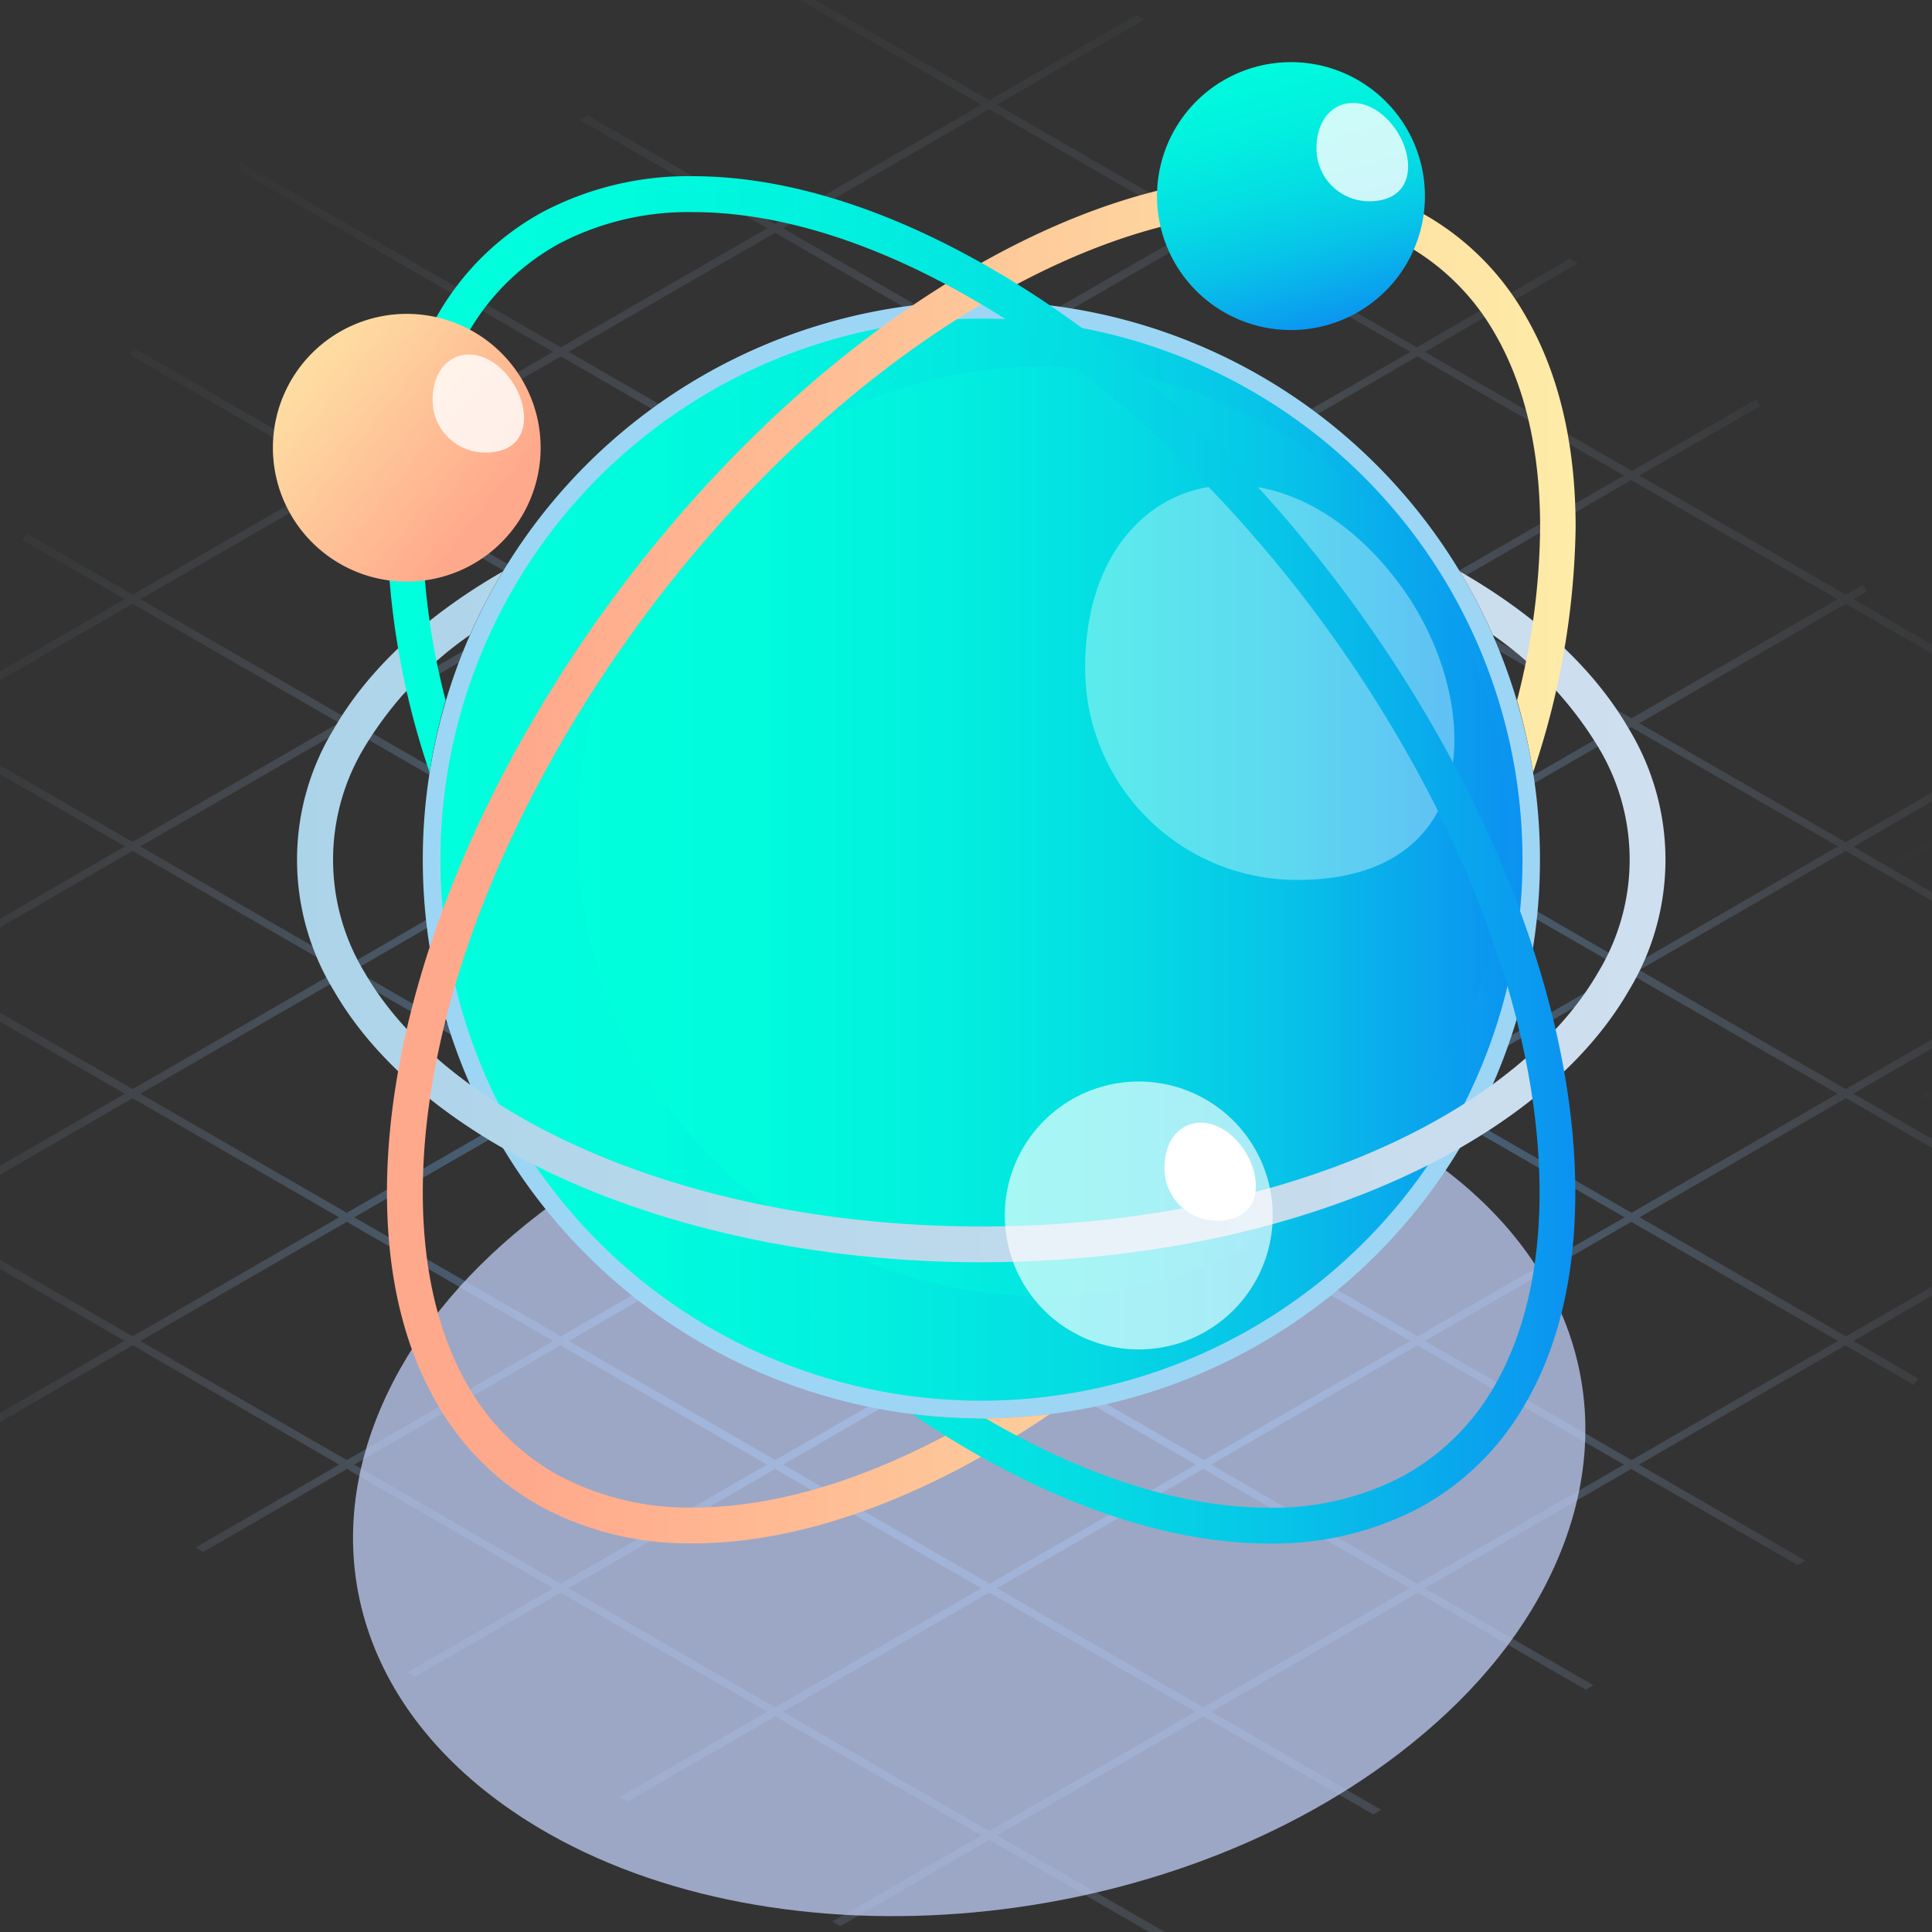
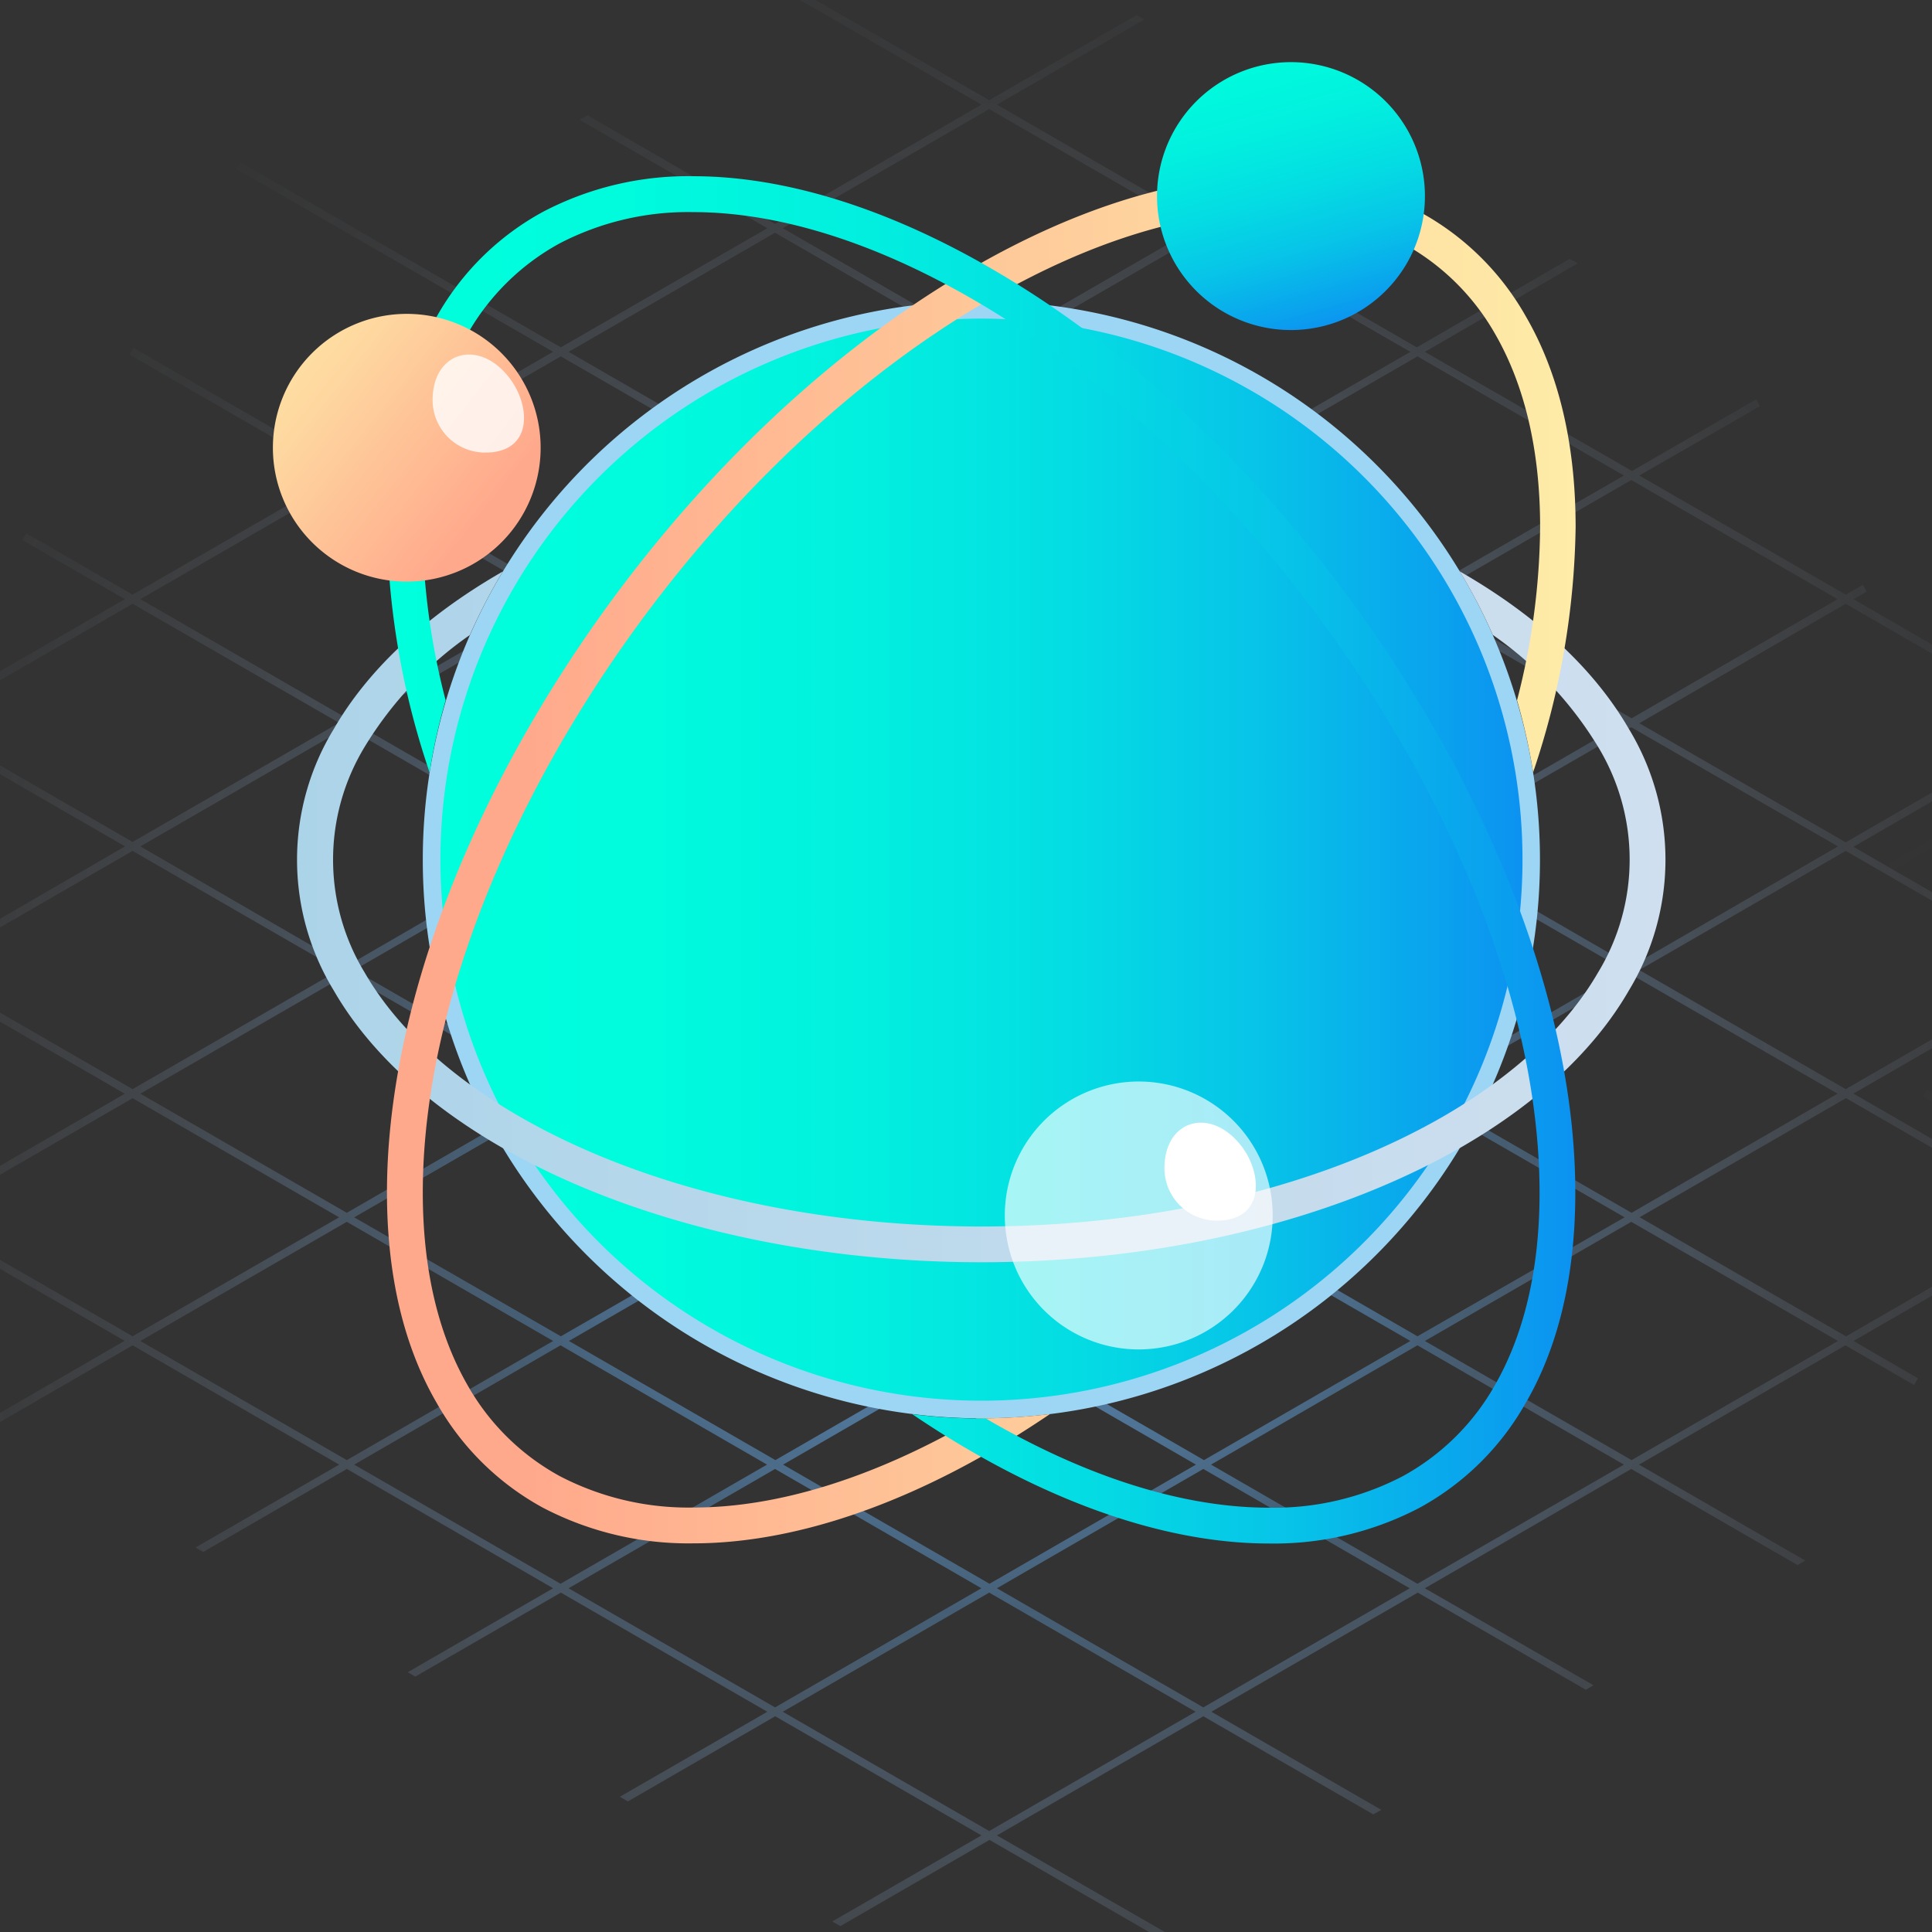
<svg xmlns="http://www.w3.org/2000/svg" xmlns:xlink="http://www.w3.org/1999/xlink" id="图层_1" data-name="图层 1" viewBox="0 0 240 240">
  <rect x="0" y="0" width="240" height="240" fill="#333333" stroke="none" />
  <defs>
    <style>.cls-1,.cls-2,.cls-9{opacity:0.65;}.cls-1{fill:url(#未命名的渐变_147);}.cls-2{fill:url(#未命名的渐变_147-2);}.cls-3{fill:#bfcdf5;opacity:0.75;}.cls-4{fill:#9dd6f5;}.cls-10,.cls-11,.cls-12,.cls-13,.cls-14,.cls-15,.cls-4,.cls-5,.cls-6,.cls-7,.cls-8,.cls-9{fill-rule:evenodd;}.cls-5{fill:url(#未命名的渐变_213);}.cls-6{fill:url(#未命名的渐变_213-2);}.cls-10,.cls-13,.cls-7,.cls-9{fill:#fff;}.cls-7{opacity:0.35;}.cls-8{fill:url(#未命名的渐变_271);}.cls-11{fill:url(#未命名的渐变_252);}.cls-12{fill:url(#未命名的渐变_213-3);}.cls-13{opacity:0.8;}.cls-14{fill:url(#未命名的渐变_213-4);}.cls-15{fill:url(#未命名的渐变_252-2);}</style>
    <radialGradient id="未命名的渐变_147" cx="398.13" cy="139.06" r="169.82" gradientUnits="userSpaceOnUse">
      <stop offset="0" stop-color="#6db9ff" />
      <stop offset="0.06" stop-color="#6db9ff" stop-opacity="0.98" />
      <stop offset="0.12" stop-color="#6db9ff" stop-opacity="0.93" />
      <stop offset="0.19" stop-color="#6db9ff" stop-opacity="0.84" />
      <stop offset="0.26" stop-color="#6db9ff" stop-opacity="0.72" />
      <stop offset="0.34" stop-color="#6db9ff" stop-opacity="0.56" />
      <stop offset="0.36" stop-color="#6db9ff" stop-opacity="0.5" />
      <stop offset="0.44" stop-color="#86c3ff" stop-opacity="0.39" />
      <stop offset="0.55" stop-color="#a4cfff" stop-opacity="0.25" />
      <stop offset="0.66" stop-color="#bbd9ff" stop-opacity="0.14" />
      <stop offset="0.77" stop-color="#cce0ff" stop-opacity="0.06" />
      <stop offset="0.88" stop-color="#d6e4ff" stop-opacity="0.02" />
      <stop offset="1" stop-color="#d9e5ff" stop-opacity="0" />
    </radialGradient>
    <radialGradient id="未命名的渐变_147-2" cx="122.13" cy="139.06" r="169.82" xlink:href="#未命名的渐变_147" />
    <linearGradient id="未命名的渐变_213" x1="54.71" y1="106.8" x2="189.12" y2="106.8" gradientUnits="userSpaceOnUse">
      <stop offset="0" stop-color="#00ffdc" />
      <stop offset="0.2" stop-color="#00fbdd" />
      <stop offset="0.39" stop-color="#02f0df" />
      <stop offset="0.58" stop-color="#04dde3" />
      <stop offset="0.76" stop-color="#07c3e8" />
      <stop offset="0.93" stop-color="#0aa1ee" />
      <stop offset="1" stop-color="#0c92f1" />
    </linearGradient>
    <linearGradient id="未命名的渐变_213-2" x1="71.77" y1="103.22" x2="187.23" y2="103.22" xlink:href="#未命名的渐变_213" />
    <linearGradient id="未命名的渐变_271" x1="36.91" y1="113.89" x2="206.89" y2="113.89" gradientUnits="userSpaceOnUse">
      <stop offset="0" stop-color="#acd4e9" />
      <stop offset="1" stop-color="#cfdfef" />
    </linearGradient>
    <linearGradient id="未命名的渐变_252" x1="48.08" y1="106.8" x2="195.73" y2="106.8" gradientUnits="userSpaceOnUse">
      <stop offset="0.12" stop-color="#ffa98c" />
      <stop offset="0.65" stop-color="#fed49e" />
      <stop offset="1" stop-color="#feeca8" />
    </linearGradient>
    <linearGradient id="未命名的渐变_213-3" x1="153.44" y1="-0.23" x2="165.07" y2="41.04" xlink:href="#未命名的渐变_213" />
    <linearGradient id="未命名的渐变_213-4" x1="48.08" y1="106.8" x2="195.73" y2="106.8" xlink:href="#未命名的渐变_213" />
    <linearGradient id="未命名的渐变_252-2" x1="64.37" y1="66.54" x2="30.41" y2="39.71" xlink:href="#未命名的渐变_252" />
  </defs>
  <title>icon_hire_01</title>
  <path class="cls-1" d="M477.72,59.07l-25.65,14.8-25.63-14.8,25.63-14.8ZM373.24,89.79,398.87,75l25.65,14.82-25.65,14.8Zm51.28,30.71-25.65,14.8-25.63-14.8,25.63-14.8Zm-26.61-15.36L372.28,120l-25.65-14.81,25.65-14.8ZM371.32,120.5l-25.65,14.8L320,120.5l25.63-14.8Zm1,.56,25.63,14.8-25.63,14.8-25.65-14.8Zm26.59,15.36,25.65,14.8L398.87,166l-25.63-14.8Zm1-.56,25.65-14.8,25.63,14.8-25.63,14.8Zm0-30.72,25.65-14.8,25.63,14.8L425.48,120Zm0-30.71,25.65-14.8,25.63,14.8-25.63,14.8Zm-1-.56-25.63-14.8,25.63-14.8,25.65,14.8Zm-1,.56-25.63,14.8-25.65-14.8,25.65-14.8ZM371.32,89.79l-25.65,14.8L320,89.79,345.67,75Zm-26.61,15.35L319.08,120l-25.65-14.81,25.65-14.8Zm0,30.72-25.63,14.8-25.65-14.8,25.65-14.8Zm1,.56,25.65,14.8L345.67,166,320,151.22Zm26.61,15.36,25.63,14.8-25.63,14.8-25.65-14.8Zm26.59,15.34,25.65,14.82-25.65,14.8-25.63-14.8Zm1-.54,25.65-14.8,25.63,14.8-25.63,14.8Zm26.61-15.36,25.63-14.8,25.65,14.8L452.07,166Zm0-30.72,25.63-14.8,25.65,14.8-25.65,14.8Zm0-30.71L452.07,75l25.65,14.82-25.65,14.8Zm24.67-46.08-25.63,14.8-25.65-14.8,25.65-14.8ZM398.87,13.55l25.65,14.8-25.65,14.8-25.63-14.8ZM372.28,28.91l25.63,14.8-25.63,14.8-25.65-14.8ZM345.67,44.27l25.65,14.8-25.65,14.8L320,59.07ZM319.08,59.63l25.63,14.8-25.63,14.8-25.65-14.8ZM266.84,89.79,292.47,75l25.65,14.82-25.65,14.8Zm0,30.71,25.63-14.8,25.65,14.8-25.65,14.8Zm0,30.72,25.63-14.8,25.65,14.8L292.47,166Zm26.59,15.36,25.65-14.8,25.63,14.8-25.63,14.8ZM320,181.94l25.63-14.82,25.65,14.82-25.65,14.8Zm26.59,15.36,25.65-14.82,25.63,14.82-25.63,14.8Zm52.24,30.16-25.63-14.82,25.63-14.8,25.65,14.8Zm26.61-15.36-25.65-14.8,25.65-14.82,25.63,14.82Zm26.59-15.36-25.63-14.8,25.63-14.82,25.65,14.82Zm52.25-30.16-25.64,14.8L453,166.58l25.65-14.8Zm-25.64-15.92L453,135.86l25.65-14.8,25.64,14.8Zm52.24-30.16-25.64,14.8-25.64-14.8,25.64-14.8Zm-26.6-15.36L478.68,120,453,105.14l25.65-14.8ZM478.68,89.23,453,74.43l25.65-14.8,25.64,14.8ZM417.21,1.87,398.87,12.45,375.8-.88l-1,.54L397.91,13,372.28,27.81,349,14.33l-1,.56,23.31,13.46-25.65,14.8L322.14,29.57h0l-16.24-9.4-.48.84,15.76,9.1,23.55,13.6-25.63,14.8L295.29,44.78l-2.72-1.57-.48.84,2.22,1.28h0l23.79,13.74-25.65,14.8-13.2-7.62-.48.84,12.72,7.34-59,34.08.48.83,32.91-19,25.63,14.8L265.88,120l-13.2-7.63-.48.83,12.72,7.35-19.12,11,.48.83,19.6-11.31,25.63,14.8-25.63,14.8-26.51-15.3-.48.83,26,15-5.83,3.36.48.83,6.31-3.63,25.63,14.8-17.62,10.16-1.5.88.48.83,2-1.15,17.62-10.18,25.65,14.82-17.84,10.3.94.55,17.86-10.31,25.63,14.82-18.06,10.43.94.54,18.08-10.43,25.65,14.8L353,223.2l1,.58,18.3-10.58L397.91,228l-18.52,10.69,1,.58,18.52-10.71,21.35,12.32,1-.56L399.83,228l25.65-14.8,21.11,12.19,1-.56-21.11-12.19,25.63-14.8L473,209.91l.95-.56L453,197.3l25.65-14.82,20.66,11.94.94-.56-20.64-11.92,25.64-14.82,8.52,4.93.48-.83-8-4.64,41.55-24-.48-.83-42,24.26-25.64-14.8,25.64-14.8L527.1,149l.48-.83-21.34-12.32,25.64-14.8L540.4,126l.48-.83-8-4.64,1.64-1-.48-.83L531.88,120l-25.64-14.81,14.94-8.63-.48-.83-15.42,8.91-25.64-14.8L505.28,75l48.43,28,.48-.83-48-27.68,1.64-.94-.48-.84-2.12,1.22-25.64-14.8,14.95-8.62-.48-.84-15.43,8.9L453,43.71l19-11-1-.56-19,11-25.63-14.8,18.67-10.78-1-.55L425.48,27.81,399.83,13,418.17,2.41Z" />
  <path class="cls-2" d="M201.73,59.07l-25.65,14.8-25.64-14.8,25.64-14.8ZM97.24,89.79,122.88,75l25.64,14.82-25.64,14.8Zm51.28,30.71-25.64,14.8L97.24,120.5l25.64-14.8Zm-26.61-15.36L96.28,120,70.63,105.14l25.65-14.8ZM95.32,120.5,69.67,135.3,44,120.5l25.63-14.8Zm1,.56,25.63,14.8-25.63,14.8-25.65-14.8Zm26.6,15.36,25.64,14.8L122.88,166l-25.64-14.8Zm1-.56,25.64-14.8,25.64,14.8-25.64,14.8Zm0-30.72,25.64-14.8,25.64,14.8L149.48,120Zm0-30.71,25.64-14.8,25.64,14.8-25.64,14.8Zm-1-.56L97.24,59.07l25.64-14.8,25.64,14.8Zm-1,.56L96.28,89.23,70.63,74.43l25.65-14.8ZM95.32,89.79l-25.65,14.8L44,89.79,69.67,75ZM68.71,105.14,43.08,120,17.43,105.14l25.65-14.8Zm0,30.72-25.63,14.8-25.65-14.8,25.65-14.8Zm1,.56,25.65,14.8L69.67,166,44,151.22Zm26.61,15.36,25.63,14.8-25.63,14.8-25.65-14.8Zm26.6,15.34,25.64,14.82-25.64,14.8-25.64-14.8Zm1-.54,25.64-14.8,25.64,14.8-25.64,14.8Zm26.6-15.36,25.64-14.8,25.65,14.8L176.08,166Zm0-30.72,25.64-14.8,25.65,14.8-25.65,14.8Zm0-30.71L176.08,75l25.65,14.82-25.65,14.8Zm24.68-46.08-25.64,14.8-25.64-14.8,25.64-14.8ZM122.88,13.55l25.64,14.8-25.64,14.8L97.24,28.35ZM96.28,28.91l25.63,14.8L96.28,58.51,70.63,43.71ZM69.67,44.27l25.65,14.8L69.67,73.87,44,59.07ZM43.08,59.63l25.63,14.8L43.08,89.23,17.43,74.43ZM-9.16,89.79,16.47,75,42.12,89.79l-25.65,14.8Zm0,30.71,25.63-14.8,25.65,14.8L16.47,135.3Zm0,30.72,25.63-14.8,25.65,14.8L16.47,166Zm26.59,15.36,25.65-14.8,25.63,14.8-25.63,14.8ZM44,181.94l25.63-14.82,25.65,14.82-25.65,14.8ZM70.63,197.3l25.65-14.82,25.63,14.82L96.28,212.1Zm52.25,30.16L97.24,212.64l25.64-14.8,25.64,14.8Zm26.6-15.36-25.64-14.8,25.64-14.82,25.64,14.82Zm26.6-15.36-25.64-14.8,25.64-14.82,25.65,14.82Zm52.24-30.16-25.64,14.8L177,166.58l25.64-14.8Zm-25.64-15.92L177,135.86l25.64-14.8,25.64,14.8Zm52.25-30.16-25.65,14.8-25.64-14.8,25.64-14.8Zm-26.61-15.36L202.68,120,177,105.14l25.64-14.8ZM202.68,89.23,177,74.43l25.64-14.8,25.64,14.8ZM141.21,1.87,122.88,12.45,99.8-.88l-1,.54L121.92,13,96.28,27.81,73,14.33l-1,.56L95.32,28.35,69.67,43.15,46.14,29.57h0l-16.24-9.4L29.4,21l15.76,9.1,23.55,13.6L43.08,58.51,19.29,44.78l-2.72-1.57-.48.84,2.22,1.28h0L42.12,59.07,16.47,73.87,3.27,66.25l-.48.84,12.72,7.34-59,34.08.48.83,32.91-19,25.63,14.8L-10.12,120l-13.2-7.63-.48.83,12.72,7.35-19.12,11,.48.83,19.6-11.31,25.63,14.8-25.63,14.8-26.51-15.3-.48.83,26,15-5.82,3.36.48.83,6.3-3.63,25.63,14.8L-2.1,176.74l-1.51.88.48.83,2-1.15,17.61-10.18,25.65,14.82-17.84,10.3.95.55,17.85-10.31L68.71,197.3,50.65,207.73l.94.54,18.08-10.43,25.65,14.8L77,223.2l1,.58,18.3-10.58L121.92,228l-18.53,10.69,1,.58,18.53-10.71,21.34,12.32,1-.56L123.84,228l25.64-14.8,21.11,12.19,1-.56-21.11-12.19,25.64-14.8L197,209.91l.95-.56L177,197.3l25.64-14.82,20.66,11.94.95-.56-20.65-11.92,25.64-14.82,8.53,4.93.48-.83-8-4.64,41.55-24-.48-.83-42,24.26-25.64-14.8,25.64-14.8L251.1,149l.48-.83-21.34-12.32,25.65-14.8L264.4,126l.48-.83-8-4.64,1.63-1-.48-.83L255.89,120l-25.65-14.81,14.94-8.63-.48-.83-15.42,8.91-25.64-14.8L229.28,75l48.43,28,.48-.83L230.24,74.43l1.65-.94-.48-.84-2.13,1.22-25.64-14.8,15-8.62-.48-.84-15.43,8.9L177,43.71l19-11-1-.56-19,11-25.64-14.8,18.68-10.78-1-.55L149.48,27.81,123.84,13,142.17,2.41Z" />
-   <path class="cls-3" d="M48.12,173.1c3.92-8.22,10.29-15.74,18.93-22.36,30.36-23.25,79-26.94,108.41-8.23,20.11,12.79,26.7,33.09,17.22,53-3.92,8.22-10.29,15.74-18.93,22.35-30.36,23.25-79,26.95-108.41,8.23C45.23,213.27,38.63,193,48.12,173.1Z" />
  <path class="cls-4" d="M121.9,176.19A69.39,69.39,0,1,0,52.52,106.8,69.4,69.4,0,0,0,121.9,176.19Z" />
  <path class="cls-5" d="M121.9,174a67.21,67.21,0,1,0-67.19-67.2A67.21,67.21,0,0,0,121.9,174Z" />
-   <path class="cls-6" d="M129.5,161a57.73,57.73,0,1,0-57.73-57.73A57.72,57.72,0,0,0,129.5,161Z" />
-   <path class="cls-7" d="M173.56,72.17C158.24,52.06,134.8,58.53,134.8,83a26.31,26.31,0,0,0,26.32,26.31C184.92,109.35,184.28,86.24,173.56,72.17Z" />
  <path class="cls-8" d="M181.53,71.09c9.75,5.63,16.69,12.31,20.81,19.45h0a31.31,31.31,0,0,1,0,32.51h0c-4.11,7.13-11.05,13.82-20.8,19.45h0C165,152,143.45,156.8,121.9,156.8S78.79,152,62.27,142.51h0c-9.76-5.63-16.69-12.32-20.8-19.45a31.19,31.19,0,0,1,0-32.51h0c4.11-7.14,11.05-13.82,20.8-19.45l.19-.11a72,72,0,0,0-4.1,7.9A45.86,45.86,0,0,0,45.31,92.76h0a27,27,0,0,0,0,28.07c3.74,6.49,10.14,12.62,19.18,17.84h0c15.81,9.13,36.6,13.69,57.41,13.69s41.61-4.56,57.42-13.69h0c9-5.22,15.43-11.35,19.18-17.84v0a27,27,0,0,0,0-28.09h0a46,46,0,0,0-13.06-13.87,68.72,68.72,0,0,0-4.11-7.9Z" />
  <path class="cls-9" d="M141.46,167.63A16.64,16.64,0,1,0,124.82,151,16.63,16.63,0,0,0,141.46,167.63Z" />
  <path class="cls-10" d="M154.25,142.42c-3.8-5-9.6-3.37-9.6,2.7a6.51,6.51,0,0,0,6.52,6.51C157.05,151.63,156.9,145.9,154.25,142.42Z" />
  <path class="cls-11" d="M120.81,33.28c13.38-7.73,26-11.39,36.85-11.39a38.71,38.71,0,0,1,18.72,4.44,33.47,33.47,0,0,1,13.18,13c4,6.89,6.17,15.66,6.17,26.14a99,99,0,0,1-5.28,30.47,71.17,71.17,0,0,0-2-8.94,88,88,0,0,0,2.87-21.53c0-9.7-2-17.74-5.56-23.93a29.26,29.26,0,0,0-11.46-11.3,34.53,34.53,0,0,0-16.61-3.89c-10.15,0-22,3.47-34.64,10.78h0C103.57,48.34,85.93,66.43,73.15,86.58s-20.63,42.21-20.63,61.56c0,9.71,2,17.73,5.56,23.93h0a29.26,29.26,0,0,0,11.46,11.3,34.57,34.57,0,0,0,16.61,3.9c10.15,0,22-3.48,34.64-10.78a5.39,5.39,0,0,1,.52-.3h.58a70.69,70.69,0,0,0,8.54-.53c-2.44,1.65-4.92,3.22-7.42,4.66-13.37,7.72-26,11.4-36.86,11.4a39,39,0,0,1-18.73-4.44,33.6,33.6,0,0,1-13.17-13h0c-4-6.87-6.18-15.64-6.18-26.14,0-20.2,8.16-43.16,21.33-63.93S100.7,44.87,120.8,33.28Z" />
  <path class="cls-12" d="M160.35,41a16.64,16.64,0,1,0-16.62-16.63A16.63,16.63,0,0,0,160.35,41Z" />
-   <path class="cls-13" d="M173.14,15.75c-3.79-5-9.6-3.38-9.6,2.69A6.53,6.53,0,0,0,170.06,25C176,25,175.8,19.24,173.14,15.75Z" />
  <path class="cls-14" d="M123,33.28c-13.38-7.73-26-11.39-36.85-11.39a38.78,38.78,0,0,0-18.73,4.44,33.51,33.51,0,0,0-13.17,13c-4,6.89-6.18,15.66-6.18,26.14a99.06,99.06,0,0,0,5.29,30.47,71.17,71.17,0,0,1,2-8.94,88,88,0,0,1-2.88-21.53c0-9.7,2-17.74,5.57-23.93a29.33,29.33,0,0,1,11.46-11.3,34.56,34.56,0,0,1,16.61-3.89c10.15,0,22,3.47,34.64,10.78h0c19.45,11.23,37.09,29.32,49.87,49.47s20.62,42.21,20.62,61.56c0,9.71-2,17.73-5.56,23.93h0a29.26,29.26,0,0,1-11.46,11.3,34.54,34.54,0,0,1-16.61,3.9c-10.15,0-22-3.48-34.64-10.78-.17-.11-.35-.21-.52-.3h-.6a70.9,70.9,0,0,1-8.53-.53c2.44,1.65,4.92,3.22,7.43,4.66,13.37,7.72,26,11.4,36.86,11.4a38.93,38.93,0,0,0,18.72-4.44,33.63,33.63,0,0,0,13.18-13h0c4-6.87,6.17-15.64,6.17-26.14,0-20.2-8.15-43.16-21.31-63.93S143.11,44.87,123,33.28Z" />
  <path class="cls-15" d="M50.55,72.25A16.63,16.63,0,1,0,33.9,55.62,16.63,16.63,0,0,0,50.55,72.25Z" />
  <path class="cls-13" d="M63.32,47c-3.78-5-9.58-3.37-9.58,2.7a6.52,6.52,0,0,0,6.5,6.52C66.14,56.26,66,50.53,63.32,47Z" />
</svg>